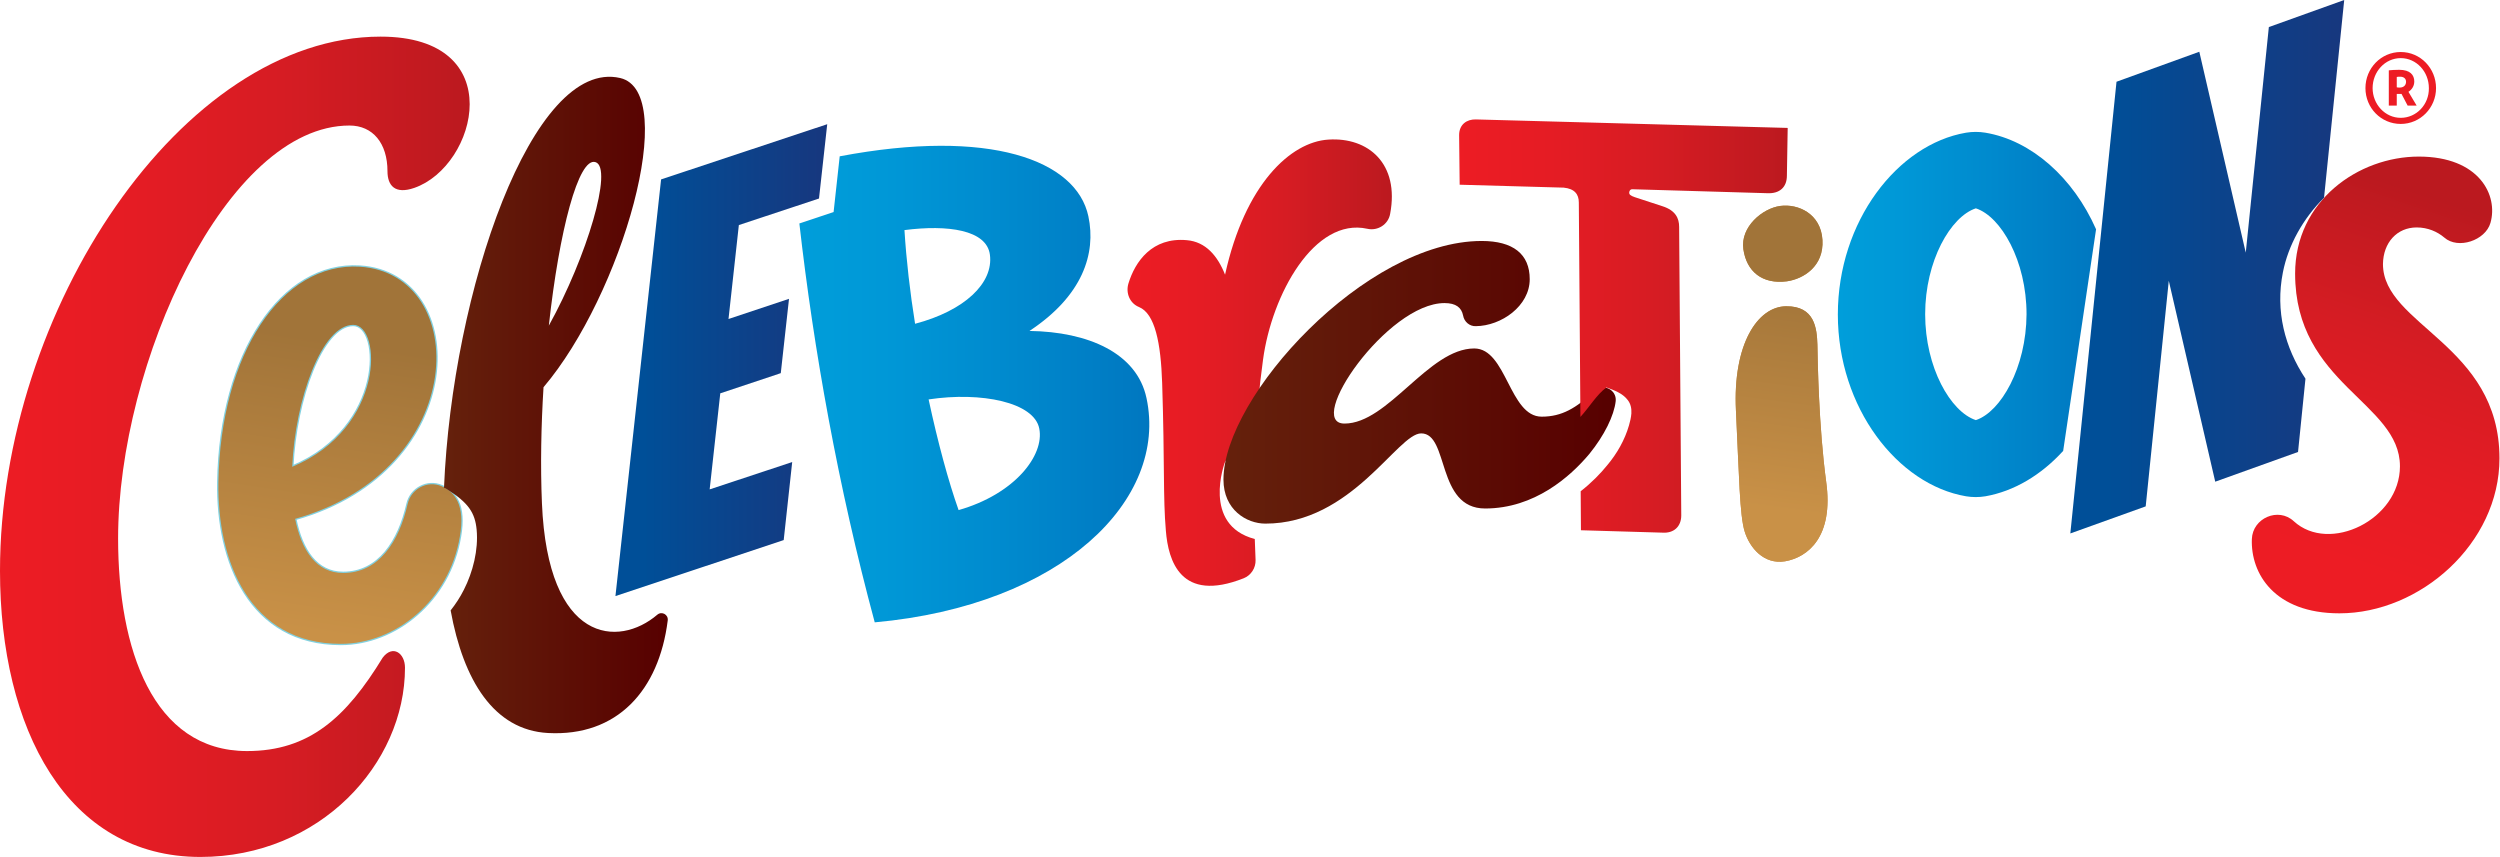
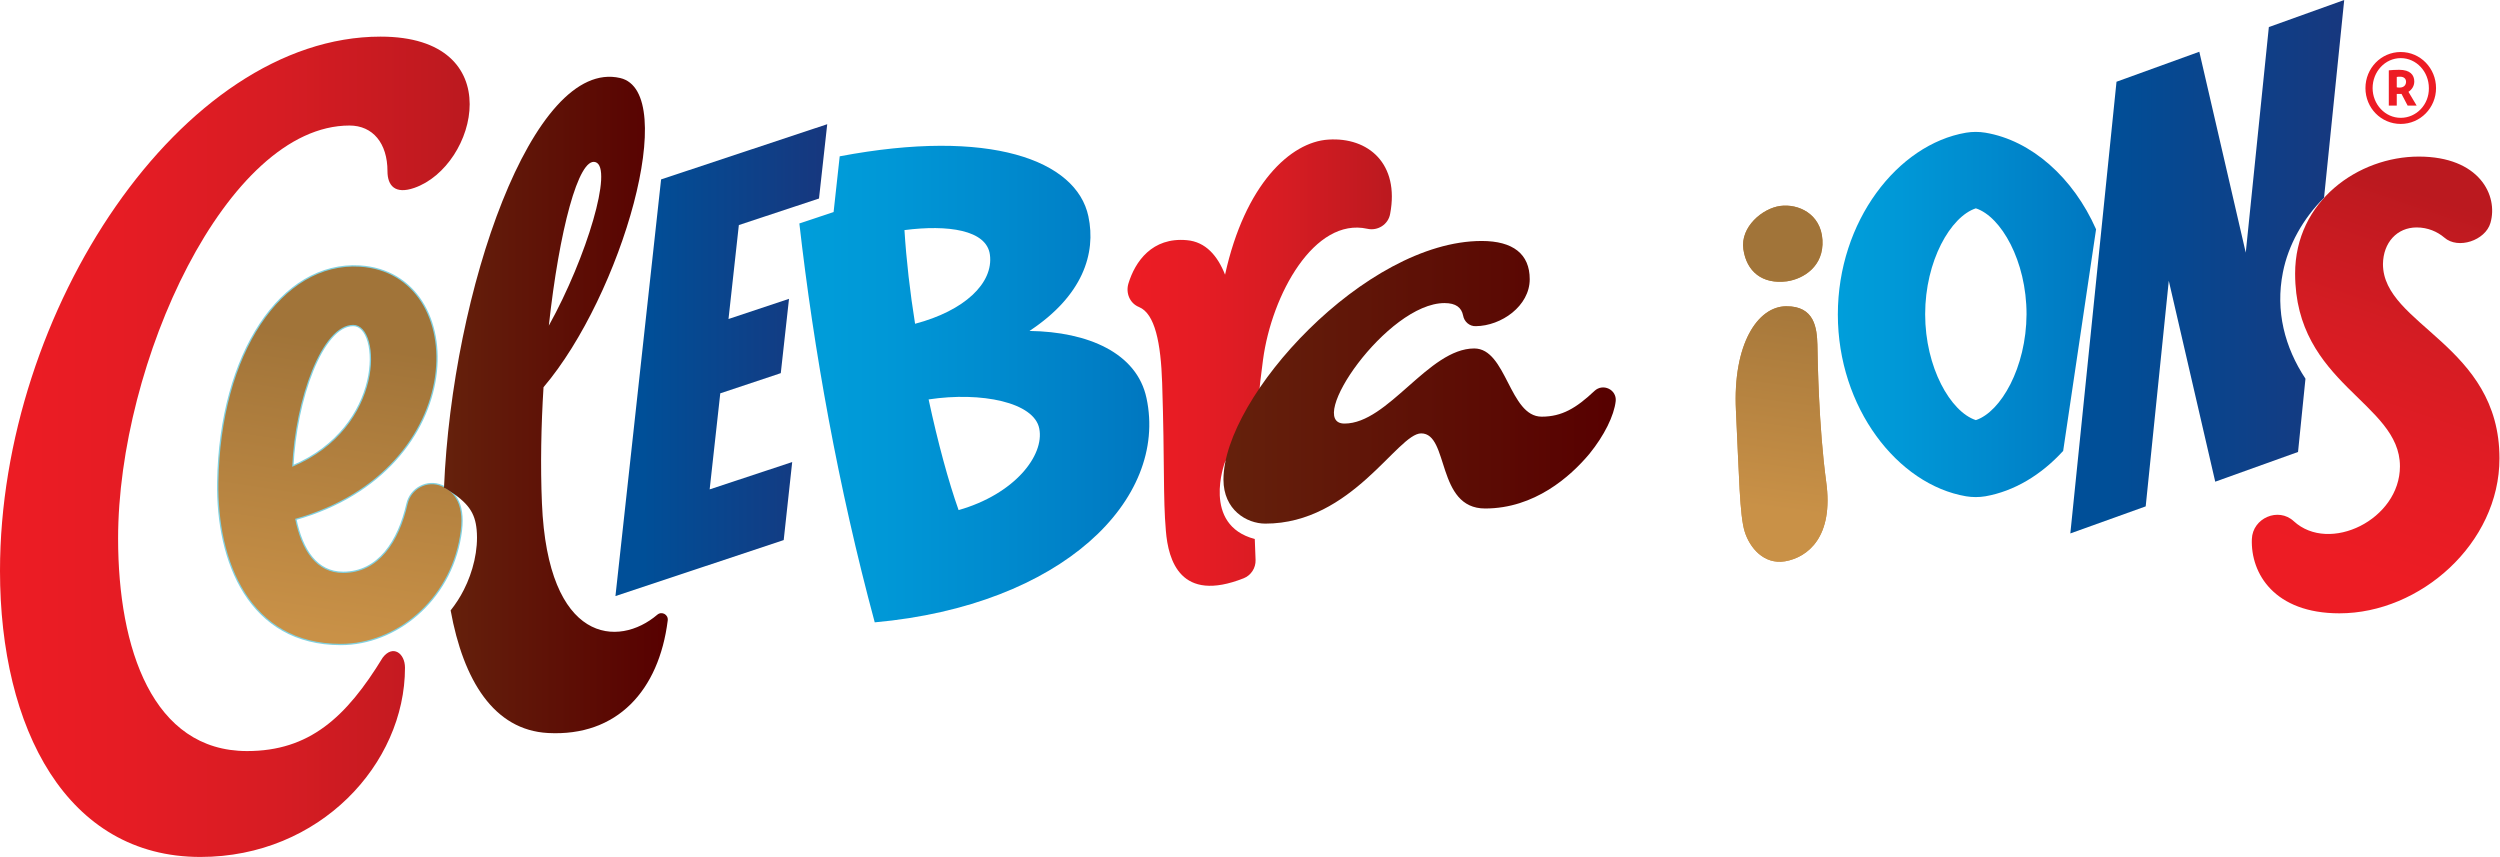
<svg xmlns="http://www.w3.org/2000/svg" width="100%" height="100%" viewBox="0 0 942 323" version="1.1" xml:space="preserve" style="fill-rule:evenodd;clip-rule:evenodd;stroke-miterlimit:10;">
  <g transform="matrix(1,0,0,1,-181.5,-141.3)">
    <path d="M682,193.9C667.8,194.8 650.6,210.7 643.1,244.8C640.3,237.7 635.8,232.4 628.7,231.8C615.6,230.6 609.2,239.9 606.7,248.1C605.6,251.7 607.2,255.6 610.7,257C616.7,259.5 618.9,270.5 619.4,285.6C620.4,316.5 619.7,328.6 620.8,341.3C621.7,352.5 626.3,368.6 650.1,359.2C652.9,358.1 654.7,355.3 654.6,352.3C654.5,349.6 654.4,347 654.3,344.4C634.2,339.1 643,315.6 643,315.6L649,304.8C649,304.8 651.3,306.8 654.5,309.5C655,298.3 655.9,287.7 657.4,276.9C660.7,252.2 676.8,223.1 696.7,227.5C700.6,228.4 704.6,225.9 705.3,221.9C708.9,203 697.1,192.9 682,193.9Z" style="fill:url(#_Linear1);fill-rule:nonzero;" />
  </g>
  <g transform="matrix(1,0,0,1,-181.5,-141.3)">
    <path d="M854.5,256.7C843.7,256.8 834.4,271.1 835.6,295.9C836.8,320.6 837,335.5 838.9,341.6C840.8,347.7 846.1,354.1 854.1,352.8C862.7,351.3 872.5,343.6 869.6,322.8C866.8,302 866.4,277.3 866.3,271.2C866.1,265 865.3,256.6 854.5,256.7" style="fill:rgb(201,145,71);fill-rule:nonzero;" />
  </g>
  <g transform="matrix(1,0,0,1,-181.5,-141.3)">
    <path d="M852.3,218.9C845.6,219.8 837.2,226.8 838.4,235.2C839.6,243.6 845.5,248.5 854.8,247.3C861.1,246.4 868.8,241.6 868.2,231.7C867.6,221.8 859,218 852.3,218.9" style="fill:rgb(201,145,71);fill-rule:nonzero;" />
  </g>
  <g transform="matrix(1,0,0,1,-181.5,-141.3)">
    <path d="M490.1,216.1L493.2,188.1L430.6,208.9L413.4,365.9L476.8,344.8L480,315.4L448.9,325.7L452.9,289.5L475.7,281.9L478.8,253.9L456,261.5L459.9,226.1L490.1,216.1Z" style="fill:url(#_Linear2);fill-rule:nonzero;" />
  </g>
  <g transform="matrix(1,0,0,1,-181.5,-141.3)">
    <path d="M790.3,292.4C790.7,288.1 785.5,285.6 782.3,288.6C775.4,295.1 770,298.3 762.4,298.3C750.2,298.3 749.2,272.6 737,272.6C719.8,272.6 704.6,300.9 688.1,300.9C673,300.9 704.2,255.5 725.8,255.5C730.1,255.5 732.2,257.2 732.8,260.2C733.2,262.5 735.2,264.3 737.6,264.2C747.2,264.1 757.9,256.6 757.9,246.5C757.9,237 751.6,232.1 739.8,232.1C696,232.1 642.5,290.8 642.5,322C642.5,333.4 651.2,338.6 658.3,338.6C690.9,338.6 708.1,304.6 717,304.6C727.6,304.6 722.6,332.9 741.1,332.9C759.7,332.9 773.2,320.9 780.4,312.3C786,305.4 789.7,297.9 790.3,292.4Z" style="fill:url(#_Linear3);fill-rule:nonzero;" />
  </g>
  <g transform="matrix(1,0,0,1,-181.5,-141.3)">
-     <path d="M737.6,186.3C734.2,186.2 731.3,188.2 731.3,192.2L731.5,210.9L770.7,212C774.8,212.4 776.4,214.5 776.4,217.6L777,298.4C780.3,294.8 783.2,289.9 786.8,287.3C789.7,288.3 792.9,289.5 794.8,292C796,293.5 796.3,295.3 796.2,297.1C796.1,298.6 795.7,300.2 795.3,301.6C793.7,307.1 790.8,312.2 787.1,316.6C784.6,319.7 781.2,323.2 777.1,326.4L777.2,341.1L807.9,342C812.2,342.3 815,339.7 815,335.5L814.2,226.8C814.2,223.6 812.9,220.6 807.9,219L797.5,215.6C795.8,215 795.3,214.6 795.4,213.7C795.5,213.1 795.8,212.7 796.4,212.6L847.5,214.1C852.1,214.3 854.8,211.8 854.8,207.5L855.1,189.5L737.6,186.3Z" style="fill:url(#_Linear4);fill-rule:nonzero;" />
-   </g>
+     </g>
  <g transform="matrix(1,0,0,1,-181.5,-141.3)">
    <path d="M1092.1,227C1096.3,227 1099.9,228.6 1102.5,230.8C1107.7,235.4 1118,231.9 1119.9,225.3C1122.9,214.9 1115.7,200.3 1092.9,200.3C1070.2,200.3 1046.3,217 1046.3,244.4C1046.3,286.1 1085.8,292.9 1085.8,317C1085.8,337.1 1059.2,350 1045.8,337.7C1040,332.3 1030.3,336.5 1030,344.4C1029.5,357.4 1038.5,372.4 1063,372.4C1093.4,372.4 1123.3,346.1 1123.3,314C1123.3,271.2 1079.4,263.8 1079.4,240.8C1079.5,232.7 1084.7,227 1092.1,227Z" style="fill:url(#_Linear5);fill-rule:nonzero;" />
  </g>
  <g transform="matrix(1,0,0,1,-177.1,-152.5)">
    <g transform="matrix(1,0,0,1,-4.4,11.2)">
      <path d="M1091.2,172C1091.2,169.6 1089.7,167.6 1085.5,167.6C1083.9,167.6 1082.7,167.7 1081.6,167.8L1081.6,181.1L1084.6,181.1L1084.6,176.7L1086.4,176.7L1088.7,181.1L1092.1,181.1L1089,175.9C1090.4,175 1091.2,173.6 1091.2,172ZM1085.7,174.3C1085.3,174.3 1085,174.3 1084.6,174.2L1084.6,170.3C1085,170.2 1085.4,170.2 1085.9,170.2C1087.2,170.2 1088.1,170.9 1088.1,172.1C1088.1,173.5 1087.1,174.3 1085.7,174.3Z" style="fill:rgb(237,28,36);fill-rule:nonzero;" />
    </g>
    <g transform="matrix(1,0,0,1,-4.4,11.2)">
      <path d="M1086.1,160.9C1078.7,160.9 1072.8,167 1072.8,174.5C1072.8,182 1078.7,188 1086.1,188C1093.5,188 1099.4,181.9 1099.4,174.5C1099.4,167 1093.5,160.9 1086.1,160.9ZM1086.1,185.7C1080.2,185.7 1075.5,180.6 1075.5,174.5C1075.5,168.3 1080.2,163.2 1086.1,163.2C1092,163.2 1096.7,168.3 1096.7,174.5C1096.8,180.7 1092,185.7 1086.1,185.7Z" style="fill:rgb(237,28,36);fill-rule:nonzero;" />
    </g>
  </g>
  <g transform="matrix(1,0,0,1,-181.5,-141.3)">
    <path d="M347.9,324.5C342.5,322.2 336.4,325.5 335.1,331.2C331.9,345.3 324.3,357.2 310.8,357.2C300.7,357.2 295.1,348.7 292.7,336.8C358.9,318.2 358.9,244.4 317.1,241.8C287.7,240 264.6,274.5 263.8,322.9C263.3,352.8 275.6,383.9 309.9,383.9C330.4,383.9 350.8,367.7 354.8,343.3C356.8,331.8 353,326.7 347.9,324.5ZM314.6,263.7C325.4,263.7 326.7,302.5 291.6,317.2C292.7,291.8 302.8,263.7 314.6,263.7Z" style="fill:rgb(201,145,71);fill-rule:nonzero;stroke:rgb(130,209,224);stroke-width:1px;" />
  </g>
  <g transform="matrix(1,0,0,1,-181.5,-141.3)">
    <path d="M324.9,155.1C250.1,155.1 181.5,258.4 181.5,356.4C181.5,415.9 206.7,464.2 257,464.2C302,464.2 334.1,429.1 334.1,392.9C334.1,387.4 329.5,384.1 325.7,389.1C311.9,411.7 298,424.3 274.6,424.3C239,424.3 226,385.7 226,344.2C226,278.1 266.9,188.6 313.2,188.6C322,188.6 327.5,195.3 327.5,205.8C327.5,211.3 330.4,214.6 337.6,212.1C361.3,203.9 373.8,155.1 324.9,155.1Z" style="fill:url(#_Linear6);fill-rule:nonzero;" />
  </g>
  <g transform="matrix(1,0,0,1,-181.5,-141.3)">
    <path d="M854.5,256.7C843.7,256.8 834.4,271.1 835.6,295.9C836.8,320.6 837,335.5 838.9,341.6C840.8,347.7 846.1,354.1 854.1,352.8C862.7,351.3 872.5,343.6 869.6,322.8C866.8,302 866.4,277.3 866.3,271.2C866.1,265 865.3,256.6 854.5,256.7" style="fill:url(#_Linear7);fill-rule:nonzero;" />
  </g>
  <g transform="matrix(1,0,0,1,-181.5,-141.3)">
    <path d="M852.3,218.9C845.6,219.8 837.2,226.8 838.4,235.2C839.6,243.6 845.5,248.5 854.8,247.3C861.1,246.4 868.8,241.6 868.2,231.7C867.6,221.8 859,218 852.3,218.9" style="fill:url(#_Linear8);fill-rule:nonzero;" />
  </g>
  <g transform="matrix(1,0,0,1,-181.5,-141.3)">
    <path d="M347.9,324.5C342.5,322.2 336.4,325.5 335.1,331.2C331.9,345.3 324.3,357.2 310.8,357.2C300.7,357.2 295.1,348.7 292.7,336.8C358.9,318.2 358.9,244.4 317.1,241.8C287.7,240 264.6,274.5 263.8,322.9C263.3,352.8 275.6,383.9 309.9,383.9C330.4,383.9 350.8,367.7 354.8,343.3C356.8,331.8 353,326.7 347.9,324.5ZM314.6,263.7C325.4,263.7 326.7,302.5 291.6,317.2C292.7,291.8 302.8,263.7 314.6,263.7Z" style="fill:url(#_Linear9);fill-rule:nonzero;" />
  </g>
  <g transform="matrix(1,0,0,1,-181.5,-141.3)">
    <path d="M429.2,372.9C414.6,385.4 387.9,383.9 385.7,330.9C385.1,316.7 385.4,301.7 386.3,287.2C415.8,252.5 437.8,176 415.2,170.7C382.2,163 351.9,250.8 348.8,325.1C349.2,325.2 349.6,325.4 350,325.7C358.1,330.8 360.5,334.6 361.1,340.9C361.8,348.5 359.7,356.8 356.3,363.5C354.9,366.3 353.2,368.9 351.3,371.3C356.1,397.7 367.6,416.4 388,417.5C414.1,418.9 429.8,401.4 433.1,375.1C433.4,372.9 430.9,371.5 429.2,372.9ZM405.9,202.4C412.6,204.5 402.7,238 388.3,264C392.2,228.3 399.5,200.3 405.9,202.4Z" style="fill:url(#_Linear10);fill-rule:nonzero;" />
  </g>
  <g transform="matrix(1,0,0,1,-181.5,-141.3)">
    <path d="M613.5,291.3C609.9,274.3 591.5,266.3 569.4,266C589.4,252.8 594.6,236.9 591.6,222.8C587.1,201.6 554.4,189.5 497.9,200.2L495.6,221.2L482.7,225.5C488.1,273.1 497.3,324.6 511.1,375.8C581.8,369.4 621.7,329.5 613.5,291.3ZM522.3,228C538.6,225.9 553.3,227.9 554.5,237.3C555.9,248 544.9,258.4 526.3,263.3C524.4,251.4 523,239.3 522.3,228ZM542.7,333.5C538.9,322.8 534.9,308.1 531.4,291.8C551.3,288.8 571.2,292.9 573.1,302.8C575.1,312.9 563.8,327.5 542.7,333.5Z" style="fill:url(#_Linear11);fill-rule:nonzero;" />
  </g>
  <g transform="matrix(1,0,0,1,-181.5,-141.3)">
    <path d="M1050.2,284C1042.4,272.2 1038.8,258.5 1041.7,243.9C1043.7,233.7 1049.3,223.6 1057.2,215.8L1064.8,141.3L1036.4,151.5L1027.7,236.5L1010.2,160.8L979,172.1L961.6,342.3L990,332.1L998.7,247.1L1016.2,322.8L1047.4,311.6L1050.2,284Z" style="fill:url(#_Linear12);fill-rule:nonzero;" />
  </g>
  <g transform="matrix(1,0,0,1,-181.5,-141.3)">
    <path d="M958.9,311.2L971.3,227.7C962.7,208.2 946.9,194.2 929.6,191.3C927.2,190.9 924.7,190.9 922.3,191.3C896.5,195.7 874,224.7 874,259.8C874,294.9 896.5,323.9 922.3,328.3C924.7,328.7 927.2,328.7 929.6,328.3C940.4,326.4 950.6,320.3 958.9,311.2ZM926,299.6C916.5,296.5 906.9,279.8 906.9,259.7C906.9,239.6 916.5,222.9 926,219.8C935.5,222.9 945.1,239.6 945.1,259.7C945,279.8 935.4,296.5 926,299.6Z" style="fill:url(#_Linear13);fill-rule:nonzero;" />
  </g>
  <defs>
    <linearGradient id="_Linear1" x1="0" y1="0" x2="1" y2="0" gradientUnits="userSpaceOnUse" gradientTransform="matrix(99.595,0,0,99.595,606.357,277.931)">
      <stop offset="0" style="stop-color:rgb(237,28,36);stop-opacity:1" />
      <stop offset="0.28" style="stop-color:rgb(229,28,36);stop-opacity:1" />
      <stop offset="0.6" style="stop-color:rgb(214,28,35);stop-opacity:1" />
      <stop offset="0.92" style="stop-color:rgb(193,26,32);stop-opacity:1" />
      <stop offset="1" style="stop-color:rgb(187,25,31);stop-opacity:1" />
    </linearGradient>
    <linearGradient id="_Linear2" x1="0" y1="0" x2="1" y2="0" gradientUnits="userSpaceOnUse" gradientTransform="matrix(79.8,0,0,79.8,413.4,277)">
      <stop offset="0" style="stop-color:rgb(0,79,152);stop-opacity:1" />
      <stop offset="0.13" style="stop-color:rgb(0,79,152);stop-opacity:1" />
      <stop offset="1" style="stop-color:rgb(23,55,126);stop-opacity:1" />
    </linearGradient>
    <linearGradient id="_Linear3" x1="0" y1="0" x2="1" y2="0" gradientUnits="userSpaceOnUse" gradientTransform="matrix(147.822,0,0,147.822,642.5,285.35)">
      <stop offset="0" style="stop-color:rgb(101,33,12);stop-opacity:1" />
      <stop offset="1" style="stop-color:rgb(87,0,0);stop-opacity:1" />
    </linearGradient>
    <linearGradient id="_Linear4" x1="0" y1="0" x2="1" y2="0" gradientUnits="userSpaceOnUse" gradientTransform="matrix(123.8,0,0,123.8,731.3,264.16)">
      <stop offset="0" style="stop-color:rgb(237,28,36);stop-opacity:1" />
      <stop offset="0.28" style="stop-color:rgb(229,28,36);stop-opacity:1" />
      <stop offset="0.6" style="stop-color:rgb(214,28,35);stop-opacity:1" />
      <stop offset="0.92" style="stop-color:rgb(193,26,32);stop-opacity:1" />
      <stop offset="1" style="stop-color:rgb(187,25,31);stop-opacity:1" />
    </linearGradient>
    <linearGradient id="_Linear5" x1="0" y1="0" x2="1" y2="0" gradientUnits="userSpaceOnUse" gradientTransform="matrix(45,-134,134,45,1060.63,351.795)">
      <stop offset="0" style="stop-color:rgb(237,28,36);stop-opacity:1" />
      <stop offset="0.28" style="stop-color:rgb(229,28,36);stop-opacity:1" />
      <stop offset="0.6" style="stop-color:rgb(214,28,35);stop-opacity:1" />
      <stop offset="0.92" style="stop-color:rgb(193,26,32);stop-opacity:1" />
      <stop offset="1" style="stop-color:rgb(187,25,31);stop-opacity:1" />
    </linearGradient>
    <linearGradient id="_Linear6" x1="0" y1="0" x2="1" y2="0" gradientUnits="userSpaceOnUse" gradientTransform="matrix(176.975,0,0,176.975,181.5,309.65)">
      <stop offset="0" style="stop-color:rgb(237,28,36);stop-opacity:1" />
      <stop offset="0.28" style="stop-color:rgb(229,28,36);stop-opacity:1" />
      <stop offset="0.6" style="stop-color:rgb(214,28,35);stop-opacity:1" />
      <stop offset="0.92" style="stop-color:rgb(193,26,32);stop-opacity:1" />
      <stop offset="1" style="stop-color:rgb(187,25,31);stop-opacity:1" />
    </linearGradient>
    <linearGradient id="_Linear7" x1="0" y1="0" x2="1" y2="0" gradientUnits="userSpaceOnUse" gradientTransform="matrix(11.721,-87.07,87.07,11.721,849.604,333.309)">
      <stop offset="0" style="stop-color:rgb(201,145,71);stop-opacity:1" />
      <stop offset="1" style="stop-color:rgb(161,116,57);stop-opacity:1" />
    </linearGradient>
    <linearGradient id="_Linear8" x1="0" y1="0" x2="1" y2="0" gradientUnits="userSpaceOnUse" gradientTransform="matrix(11.721,-87.07,87.07,11.721,839.976,332.013)">
      <stop offset="0" style="stop-color:rgb(201,145,71);stop-opacity:1" />
      <stop offset="1" style="stop-color:rgb(161,116,57);stop-opacity:1" />
    </linearGradient>
    <linearGradient id="_Linear9" x1="0" y1="0" x2="1" y2="0" gradientUnits="userSpaceOnUse" gradientTransform="matrix(16.744,-108.837,108.837,16.744,301.391,380.021)">
      <stop offset="0" style="stop-color:rgb(201,145,71);stop-opacity:1" />
      <stop offset="1" style="stop-color:rgb(161,116,57);stop-opacity:1" />
    </linearGradient>
    <linearGradient id="_Linear10" x1="0" y1="0" x2="1" y2="0" gradientUnits="userSpaceOnUse" gradientTransform="matrix(84.325,0,0,84.325,348.8,293.903)">
      <stop offset="0" style="stop-color:rgb(101,33,12);stop-opacity:1" />
      <stop offset="1" style="stop-color:rgb(87,0,0);stop-opacity:1" />
    </linearGradient>
    <linearGradient id="_Linear11" x1="0" y1="0" x2="1" y2="0" gradientUnits="userSpaceOnUse" gradientTransform="matrix(131.859,0,0,131.859,482.7,286.017)">
      <stop offset="0" style="stop-color:rgb(0,158,218);stop-opacity:1" />
      <stop offset="0.24" style="stop-color:rgb(0,152,215);stop-opacity:1" />
      <stop offset="0.61" style="stop-color:rgb(0,137,205);stop-opacity:1" />
      <stop offset="1" style="stop-color:rgb(0,119,192);stop-opacity:1" />
    </linearGradient>
    <linearGradient id="_Linear12" x1="0" y1="0" x2="1" y2="0" gradientUnits="userSpaceOnUse" gradientTransform="matrix(103.2,0,0,103.2,961.6,241.8)">
      <stop offset="0" style="stop-color:rgb(0,79,152);stop-opacity:1" />
      <stop offset="0.13" style="stop-color:rgb(0,79,152);stop-opacity:1" />
      <stop offset="1" style="stop-color:rgb(23,55,126);stop-opacity:1" />
    </linearGradient>
    <linearGradient id="_Linear13" x1="0" y1="0" x2="1" y2="0" gradientUnits="userSpaceOnUse" gradientTransform="matrix(97.3,0,0,97.3,874,259.8)">
      <stop offset="0" style="stop-color:rgb(0,158,218);stop-opacity:1" />
      <stop offset="0.24" style="stop-color:rgb(0,152,215);stop-opacity:1" />
      <stop offset="0.61" style="stop-color:rgb(0,137,205);stop-opacity:1" />
      <stop offset="1" style="stop-color:rgb(0,119,192);stop-opacity:1" />
    </linearGradient>
  </defs>
</svg>